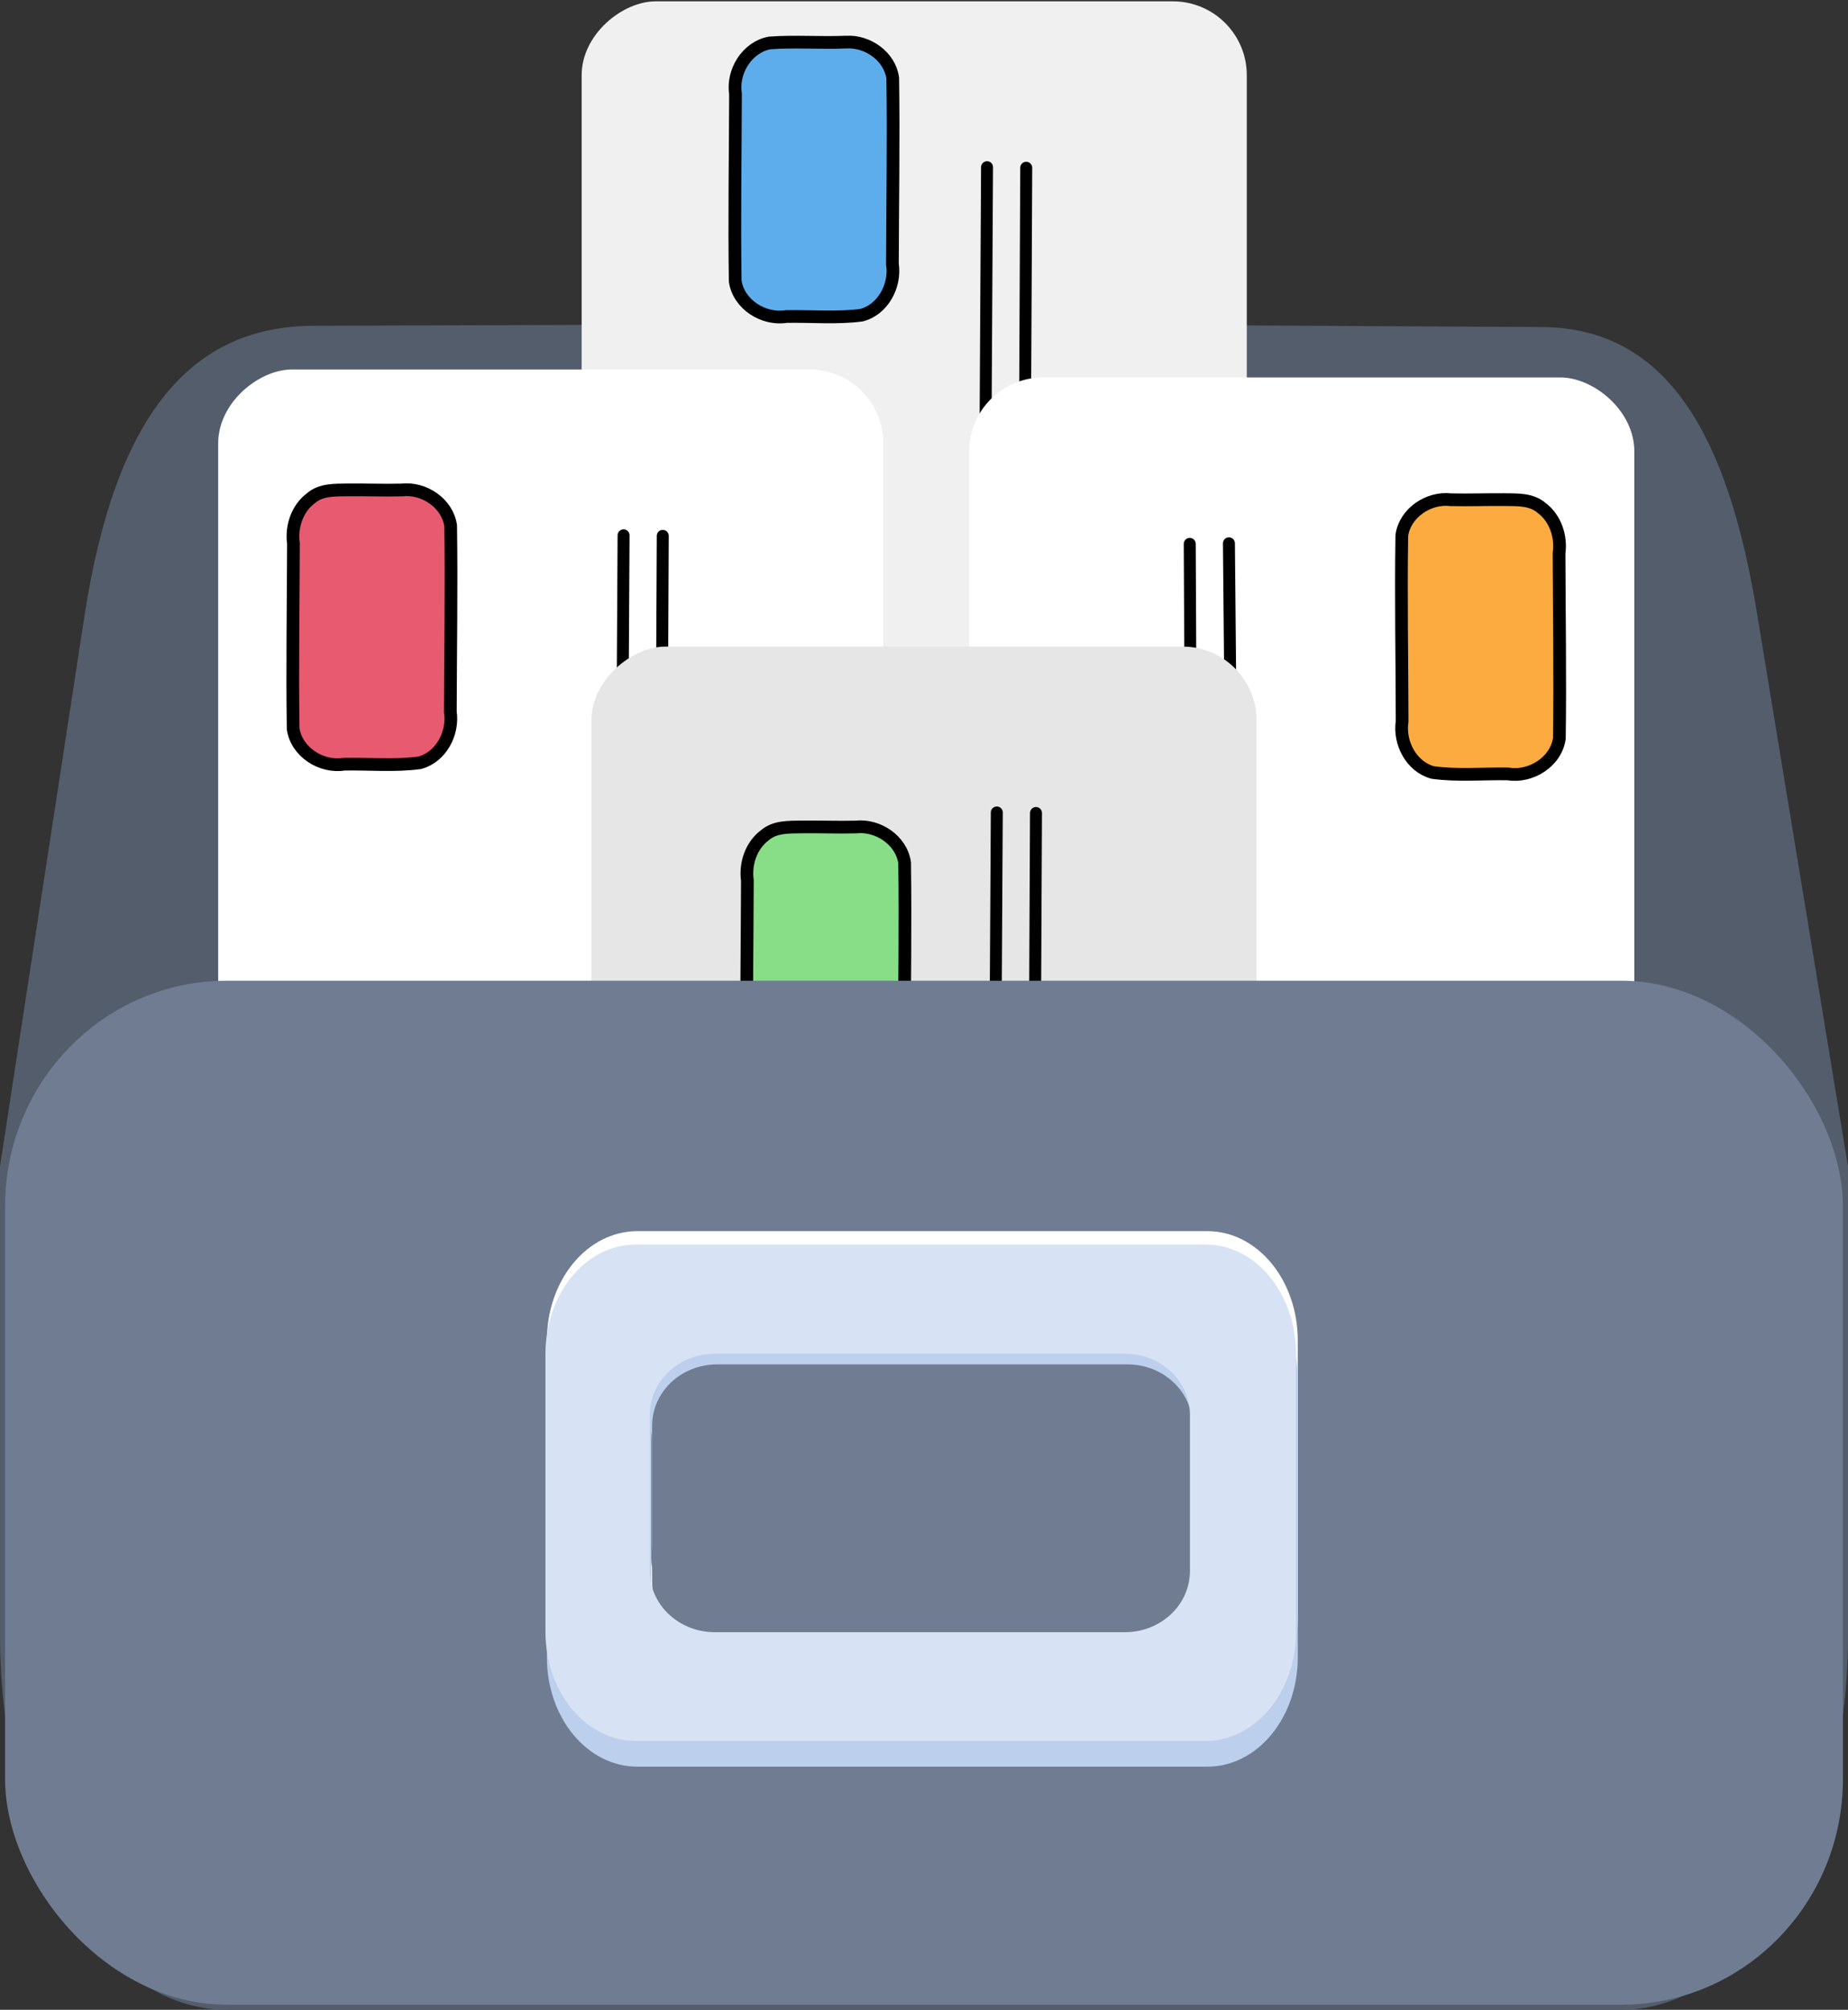
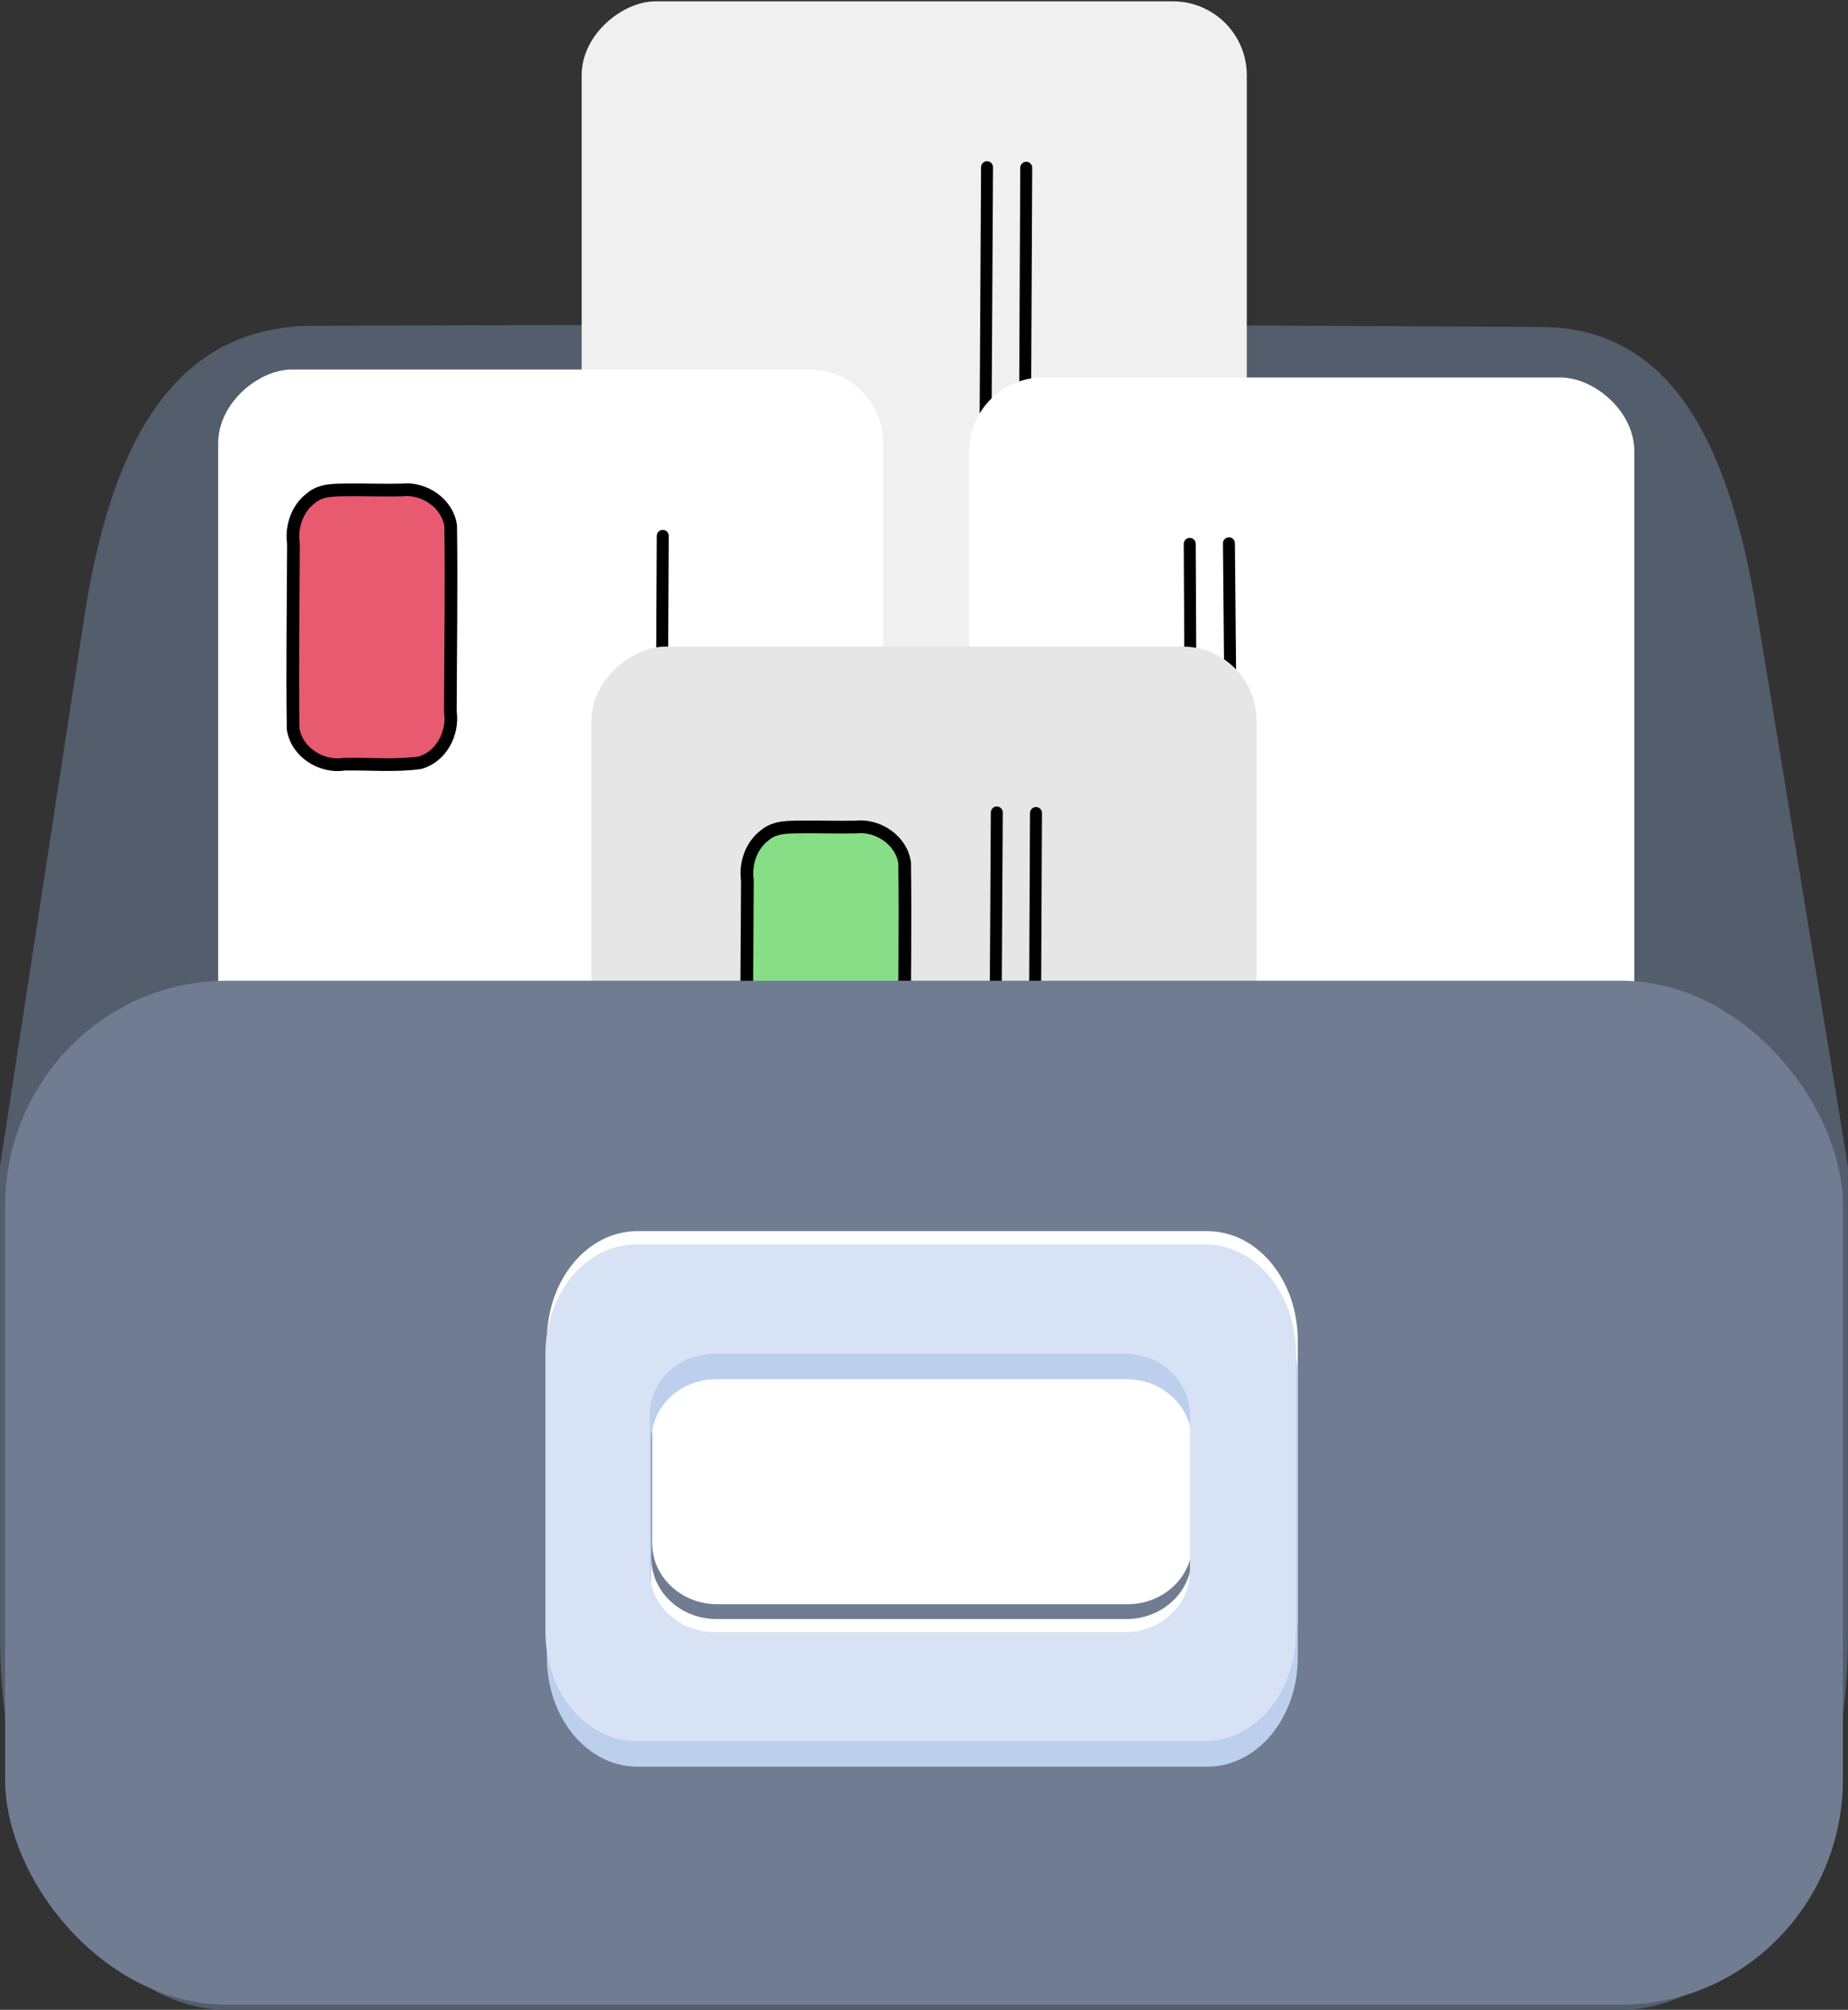
<svg xmlns="http://www.w3.org/2000/svg" xmlns:ns1="http://www.inkscape.org/namespaces/inkscape" xmlns:ns2="http://sodipodi.sourceforge.net/DTD/sodipodi-0.dtd" width="182.374mm" height="198.33mm" viewBox="0 0 182.374 198.33" version="1.1" id="svg8" ns1:version="1.3.2 (091e20ef0f, 2023-11-25)" ns2:docname="file-box.svg" xml:space="preserve">
  <rect x="0" y="0" width="182.374" height="198.33" fill="#333333" stroke="none" />
  <defs id="defs2" />
  <ns2:namedview id="base" pagecolor="#ffffff" bordercolor="#666666" borderopacity="1.0" ns1:pageopacity="0.0" ns1:pageshadow="2" ns1:zoom="0.7" ns1:cx="541.42857" ns1:cy="416.42857" ns1:document-units="mm" ns1:current-layer="layer2" ns1:document-rotation="0" showgrid="false" ns1:window-width="1920" ns1:window-height="1011" ns1:window-x="0" ns1:window-y="0" ns1:window-maximized="1" ns1:showpageshadow="2" ns1:pagecheckerboard="0" ns1:deskcolor="#d1d1d1" showguides="true">
    <ns2:guide position="-694.892,247.617" orientation="1,0" id="guide3" ns1:locked="false" />
    <ns2:guide position="-519.563,209.13" orientation="1,0" id="guide4" ns1:locked="false" />
    <ns2:guide position="-673.243,236.125" orientation="1,0" id="guide5" ns1:locked="false" />
    <ns2:guide position="-235.148,306.014" orientation="0,-1" id="guide15" ns1:locked="false" />
    <ns2:guide position="-231.179,310.158" orientation="0,-1" id="guide17" ns1:locked="false" />
  </ns2:namedview>
  <g ns1:label="Capa 1" ns1:groupmode="layer" id="layer1" transform="translate(-712.264,-69.622)" />
  <g ns1:groupmode="layer" id="layer2" ns1:label="front box" transform="translate(-712.264,-69.622)" style="display:inline">
    <path id="path49" style="display:inline;fill:#535d6c;fill-opacity:1;stroke:#535d6c;stroke-width:1;stroke-linecap:round;stroke-dasharray:none;stroke-opacity:1;paint-order:fill markers stroke" d="m 743.199,102.272 60.252,-0.207 60.964,0.329 c 12.12,0.065 17.905,10.541 20.737,27.752 l 8.985,54.612 v 46.258 c 0,20.185 -9.757,36.435 -21.877,36.435 H 734.642 c -12.12,0 -21.878,-16.25 -21.878,-36.435 v -46.258 l 8.318,-54.207 c 3.058,-19.927 10.442,-28.24 22.117,-28.28 z" ns2:nodetypes="scsscsssscss" ns1:label="background" />
    <g id="g64" transform="matrix(0.906,0,0,0.906,370.732,-189.935)" ns1:label="letters">
      <g id="g53" transform="translate(-36.193,266.095)">
        <g id="g52" transform="rotate(-90,565.848,31.894)">
          <rect style="fill:#f0f0f0;fill-opacity:1;stroke:none;stroke-width:2.105;stroke-linecap:round;stroke-dasharray:none;stroke-opacity:1;paint-order:fill markers stroke" id="rect49" width="100.401" height="72.451" x="476.802" y="-57.437" ry="8.047" />
          <g id="g51" transform="rotate(90,499.158,-140.833)" style="fill:#aade87">
-             <path id="rect50" style="fill:#5dadec;fill-opacity:1;stroke:#000000;stroke-width:1.384;stroke-linecap:round;stroke-dasharray:none;stroke-opacity:1;paint-order:fill markers stroke" d="m 611.4,-214.441 c -2.785,0.124 -5.59,-0.11 -8.373,0.094 -2.474,0.468 -4.097,3.128 -3.714,5.555 -0.019,6.794 -0.137,13.594 -0.032,20.385 0.365,2.546 3.105,4.261 5.573,3.856 2.724,-0.049 5.472,0.206 8.18,-0.143 2.359,-0.614 3.726,-3.232 3.372,-5.559 0.015,-6.758 0.135,-13.519 0.034,-20.275 -0.333,-2.367 -2.721,-4.036 -5.039,-3.914 z" />
            <path style="fill:none;fill-opacity:1;stroke:#000000;stroke-width:1.303;stroke-linecap:round;stroke-dasharray:none;stroke-opacity:1;paint-order:fill markers stroke" d="m 630.981,-200.753 -0.303,63.937" id="path50" ns2:nodetypes="cc" />
            <path style="fill:none;fill-opacity:1;stroke:#000000;stroke-width:1.303;stroke-linecap:round;stroke-dasharray:none;stroke-opacity:1;paint-order:fill markers stroke" d="m 626.712,-200.812 -0.171,29.93" id="path51" ns2:nodetypes="cc" />
          </g>
        </g>
      </g>
      <g id="g56" transform="matrix(0,-1,-1,0,497.551,904.802)">
        <rect style="fill:#ffffff;fill-opacity:1;stroke:none;stroke-width:2.105;stroke-linecap:round;stroke-dasharray:none;stroke-opacity:1;paint-order:fill markers stroke" id="rect53" width="100.401" height="72.451" x="476.802" y="-57.437" ry="8.047" />
        <g id="g55" transform="rotate(90,499.158,-140.833)" style="fill:#aade87">
-           <path id="rect54" style="fill:#fcab40;fill-opacity:1;stroke:#000000;stroke-width:1.384;stroke-linecap:round;stroke-dasharray:none;stroke-opacity:1;paint-order:fill markers stroke" d="m 596.656,-205.572 c -1.372,0.023 -2.887,-0.056 -3.998,0.902 -1.511,1.128 -2.162,3.115 -1.904,4.945 -0.019,6.722 -0.131,13.451 -0.034,20.17 0.366,2.55 3.11,4.27 5.583,3.86 2.736,-0.051 5.499,0.218 8.216,-0.154 2.338,-0.637 3.686,-3.254 3.327,-5.567 0.012,-6.751 0.139,-13.506 0.035,-20.255 -0.351,-2.466 -2.921,-4.173 -5.333,-3.889 -1.964,0.052 -3.927,-0.034 -5.891,-0.011 z" />
          <path style="fill:none;fill-opacity:1;stroke:#000000;stroke-width:1.303;stroke-linecap:round;stroke-dasharray:none;stroke-opacity:1;paint-order:fill markers stroke" d="m 630.981,-200.753 -0.303,63.937" id="path54" ns2:nodetypes="cc" />
          <path style="fill:none;fill-opacity:1;stroke:#000000;stroke-width:1.303;stroke-linecap:round;stroke-dasharray:none;stroke-opacity:1;paint-order:fill markers stroke" d="m 626.712,-200.812 -0.454,49.931" id="path55" ns2:nodetypes="cc" />
        </g>
      </g>
      <g id="g59" transform="rotate(-90,681.051,222.881)">
        <rect style="fill:#ffffff;fill-opacity:1;stroke:none;stroke-width:2.105;stroke-linecap:round;stroke-dasharray:none;stroke-opacity:1;paint-order:fill markers stroke" id="rect56" width="100.401" height="72.451" x="476.802" y="-57.437" ry="8.047" />
        <g id="g58" transform="rotate(90,499.158,-140.833)" style="fill:#aade87">
          <path id="rect57" style="fill:#e75a70;fill-opacity:1;stroke:#000000;stroke-width:1.384;stroke-linecap:round;stroke-dasharray:none;stroke-opacity:1;paint-order:fill markers stroke" d="m 596.631,-205.762 c -1.373,0.024 -2.889,-0.051 -3.994,0.92 -1.492,1.128 -2.138,3.099 -1.885,4.917 -0.018,6.728 -0.133,13.461 -0.032,20.185 0.364,2.536 3.086,4.258 5.549,3.856 2.747,-0.051 5.521,0.218 8.249,-0.154 2.333,-0.639 3.675,-3.236 3.325,-5.548 0.015,-6.759 0.134,-13.521 0.034,-20.279 -0.357,-2.464 -2.92,-4.169 -5.332,-3.887 -1.972,0.052 -3.944,-0.034 -5.917,-0.011 z" />
          <path style="fill:none;fill-opacity:1;stroke:#000000;stroke-width:1.303;stroke-linecap:round;stroke-dasharray:none;stroke-opacity:1;paint-order:fill markers stroke" d="m 630.981,-200.753 -0.303,63.937" id="path57" ns2:nodetypes="cc" />
-           <path style="fill:none;fill-opacity:1;stroke:#000000;stroke-width:1.303;stroke-linecap:round;stroke-dasharray:none;stroke-opacity:1;paint-order:fill markers stroke" d="m 626.712,-200.812 -0.171,29.93" id="path58" ns2:nodetypes="cc" />
        </g>
      </g>
      <g id="g63" transform="translate(-35.13,336.376)">
        <g id="g62" transform="rotate(-90,565.848,31.894)">
          <rect style="fill:#e6e6e6;fill-opacity:1;stroke:none;stroke-width:2.105;stroke-linecap:round;stroke-dasharray:none;stroke-opacity:1;paint-order:fill markers stroke" id="rect59" width="100.401" height="72.451" x="476.802" y="-57.437" ry="8.047" />
          <g id="g61" transform="rotate(90,499.158,-140.833)" style="fill:#aade87">
            <path id="rect60" style="fill:#87de87;fill-opacity:1;stroke:#000000;stroke-width:1.384;stroke-linecap:round;stroke-dasharray:none;stroke-opacity:1;paint-order:fill markers stroke" d="m 605.449,-199.234 c -1.372,0.024 -2.886,-0.056 -3.998,0.9 -1.508,1.125 -2.161,3.108 -1.908,4.935 -0.018,6.727 -0.133,13.46 -0.032,20.183 0.363,2.547 3.104,4.264 5.573,3.86 2.724,-0.049 5.472,0.206 8.18,-0.143 2.36,-0.614 3.726,-3.234 3.372,-5.561 0.016,-6.758 0.132,-13.518 0.036,-20.275 -0.355,-2.464 -2.918,-4.169 -5.33,-3.891 -1.964,0.048 -3.929,-0.033 -5.893,-0.009 z" />
            <path style="fill:none;fill-opacity:1;stroke:#000000;stroke-width:1.303;stroke-linecap:round;stroke-dasharray:none;stroke-opacity:1;paint-order:fill markers stroke" d="m 630.981,-200.753 -0.303,63.937" id="path60" ns2:nodetypes="cc" />
            <path style="fill:none;fill-opacity:1;stroke:#000000;stroke-width:1.303;stroke-linecap:round;stroke-dasharray:none;stroke-opacity:1;paint-order:fill markers stroke" d="m 626.712,-200.812 -0.171,29.93" id="path61" ns2:nodetypes="cc" />
          </g>
        </g>
      </g>
    </g>
    <rect style="display:inline;fill:#6f7c91;fill-opacity:1;stroke-width:5.761;stroke-linecap:round;paint-order:fill markers stroke" id="rect64" width="181.373" height="101.05" x="712.765" y="166.401" ry="22.262" rx="21.877" ns1:label="front box" />
    <g id="g86" transform="matrix(0.906,0,0,0.906,488.948,13.807)" style="display:inline;fill:#ffffff" ns1:label="glossy box hasp">
      <path d="m 315.921,195.7 c -5.466,0 -9.866,5.316 -9.866,11.919 v 30.265 c 0,6.603 4.4,11.919 9.866,11.919 h 62.061 c 5.466,0 9.866,-5.316 9.866,-11.919 v -30.265 c 0,-6.603 -4.4,-11.919 -9.866,-11.919 z m 8.604,11.894 h 44.667 c 3.934,0 7.1,2.982 7.1,6.687 v 16.981 c 0,3.705 -3.167,6.688 -7.1,6.688 h -44.667 c -3.934,0 -7.1,-2.983 -7.1,-6.688 v -16.981 c 0,-3.705 3.167,-6.687 7.1,-6.687 z" style="display:inline;fill:#ffffff;fill-opacity:1;stroke-width:2.83;stroke-linecap:round;paint-order:fill markers stroke" id="path85" />
      <path d="m 324.618,205.985 c -3.934,0 -7.1,2.982 -7.1,6.687 v 16.981 c 0,3.705 3.167,6.688 7.1,6.688 h 44.667 c 3.934,0 7.1,-2.983 7.1,-6.688 v -16.981 c 0,-3.705 -3.167,-6.687 -7.1,-6.687 z" style="display:inline;fill:#ffffff;fill-opacity:1;stroke-width:1.799;stroke-linecap:round;paint-order:fill markers stroke" id="path86" />
    </g>
    <g id="g65" transform="matrix(0.906,0,0,0.906,488.948,17.64)" style="display:inline" ns1:label="shadow">
      <path d="m 315.921,195.7 c -5.466,0 -9.866,5.316 -9.866,11.919 v 30.265 c 0,6.603 4.4,11.919 9.866,11.919 h 62.061 c 5.466,0 9.866,-5.316 9.866,-11.919 v -30.265 c 0,-6.603 -4.4,-11.919 -9.866,-11.919 z m 8.604,11.894 h 44.667 c 3.934,0 7.1,2.982 7.1,6.687 v 16.981 c 0,3.705 -3.167,6.688 -7.1,6.688 h -44.667 c -3.934,0 -7.1,-2.983 -7.1,-6.688 v -16.981 c 0,-3.705 3.167,-6.687 7.1,-6.687 z" style="display:inline;fill:#bccfed;fill-opacity:1;stroke-width:2.83;stroke-linecap:round;paint-order:fill markers stroke" id="path64" />
-       <path d="m 324.618,205.985 c -3.934,0 -7.1,2.982 -7.1,6.687 v 16.981 c 0,3.705 3.167,6.688 7.1,6.688 h 44.667 c 3.934,0 7.1,-2.983 7.1,-6.688 v -16.981 c 0,-3.705 -3.167,-6.687 -7.1,-6.687 z" style="display:inline;fill:#6f7c91;fill-opacity:1;stroke-width:1.799;stroke-linecap:round;paint-order:fill markers stroke" id="path65" />
    </g>
    <path d="m 775.028,192.432 c -4.949,0 -8.934,4.814 -8.934,10.793 v 27.406 c 0,5.979 3.985,10.793 8.934,10.793 h 56.198 c 4.949,0 8.934,-4.814 8.934,-10.793 V 203.225 c 0,-5.979 -3.985,-10.793 -8.934,-10.793 z m 7.791,10.771 h 40.448 c 3.562,0 6.43,2.701 6.43,6.056 v 15.377 c 0,3.355 -2.868,6.056 -6.43,6.056 h -40.448 c -3.562,0 -6.43,-2.701 -6.43,-6.056 v -15.377 c 0,-3.355 2.868,-6.056 6.43,-6.056 z" style="display:inline;fill:#d7e3f4;fill-opacity:1;stroke-width:2.563;stroke-linecap:round;paint-order:fill markers stroke" id="path66" />
  </g>
</svg>